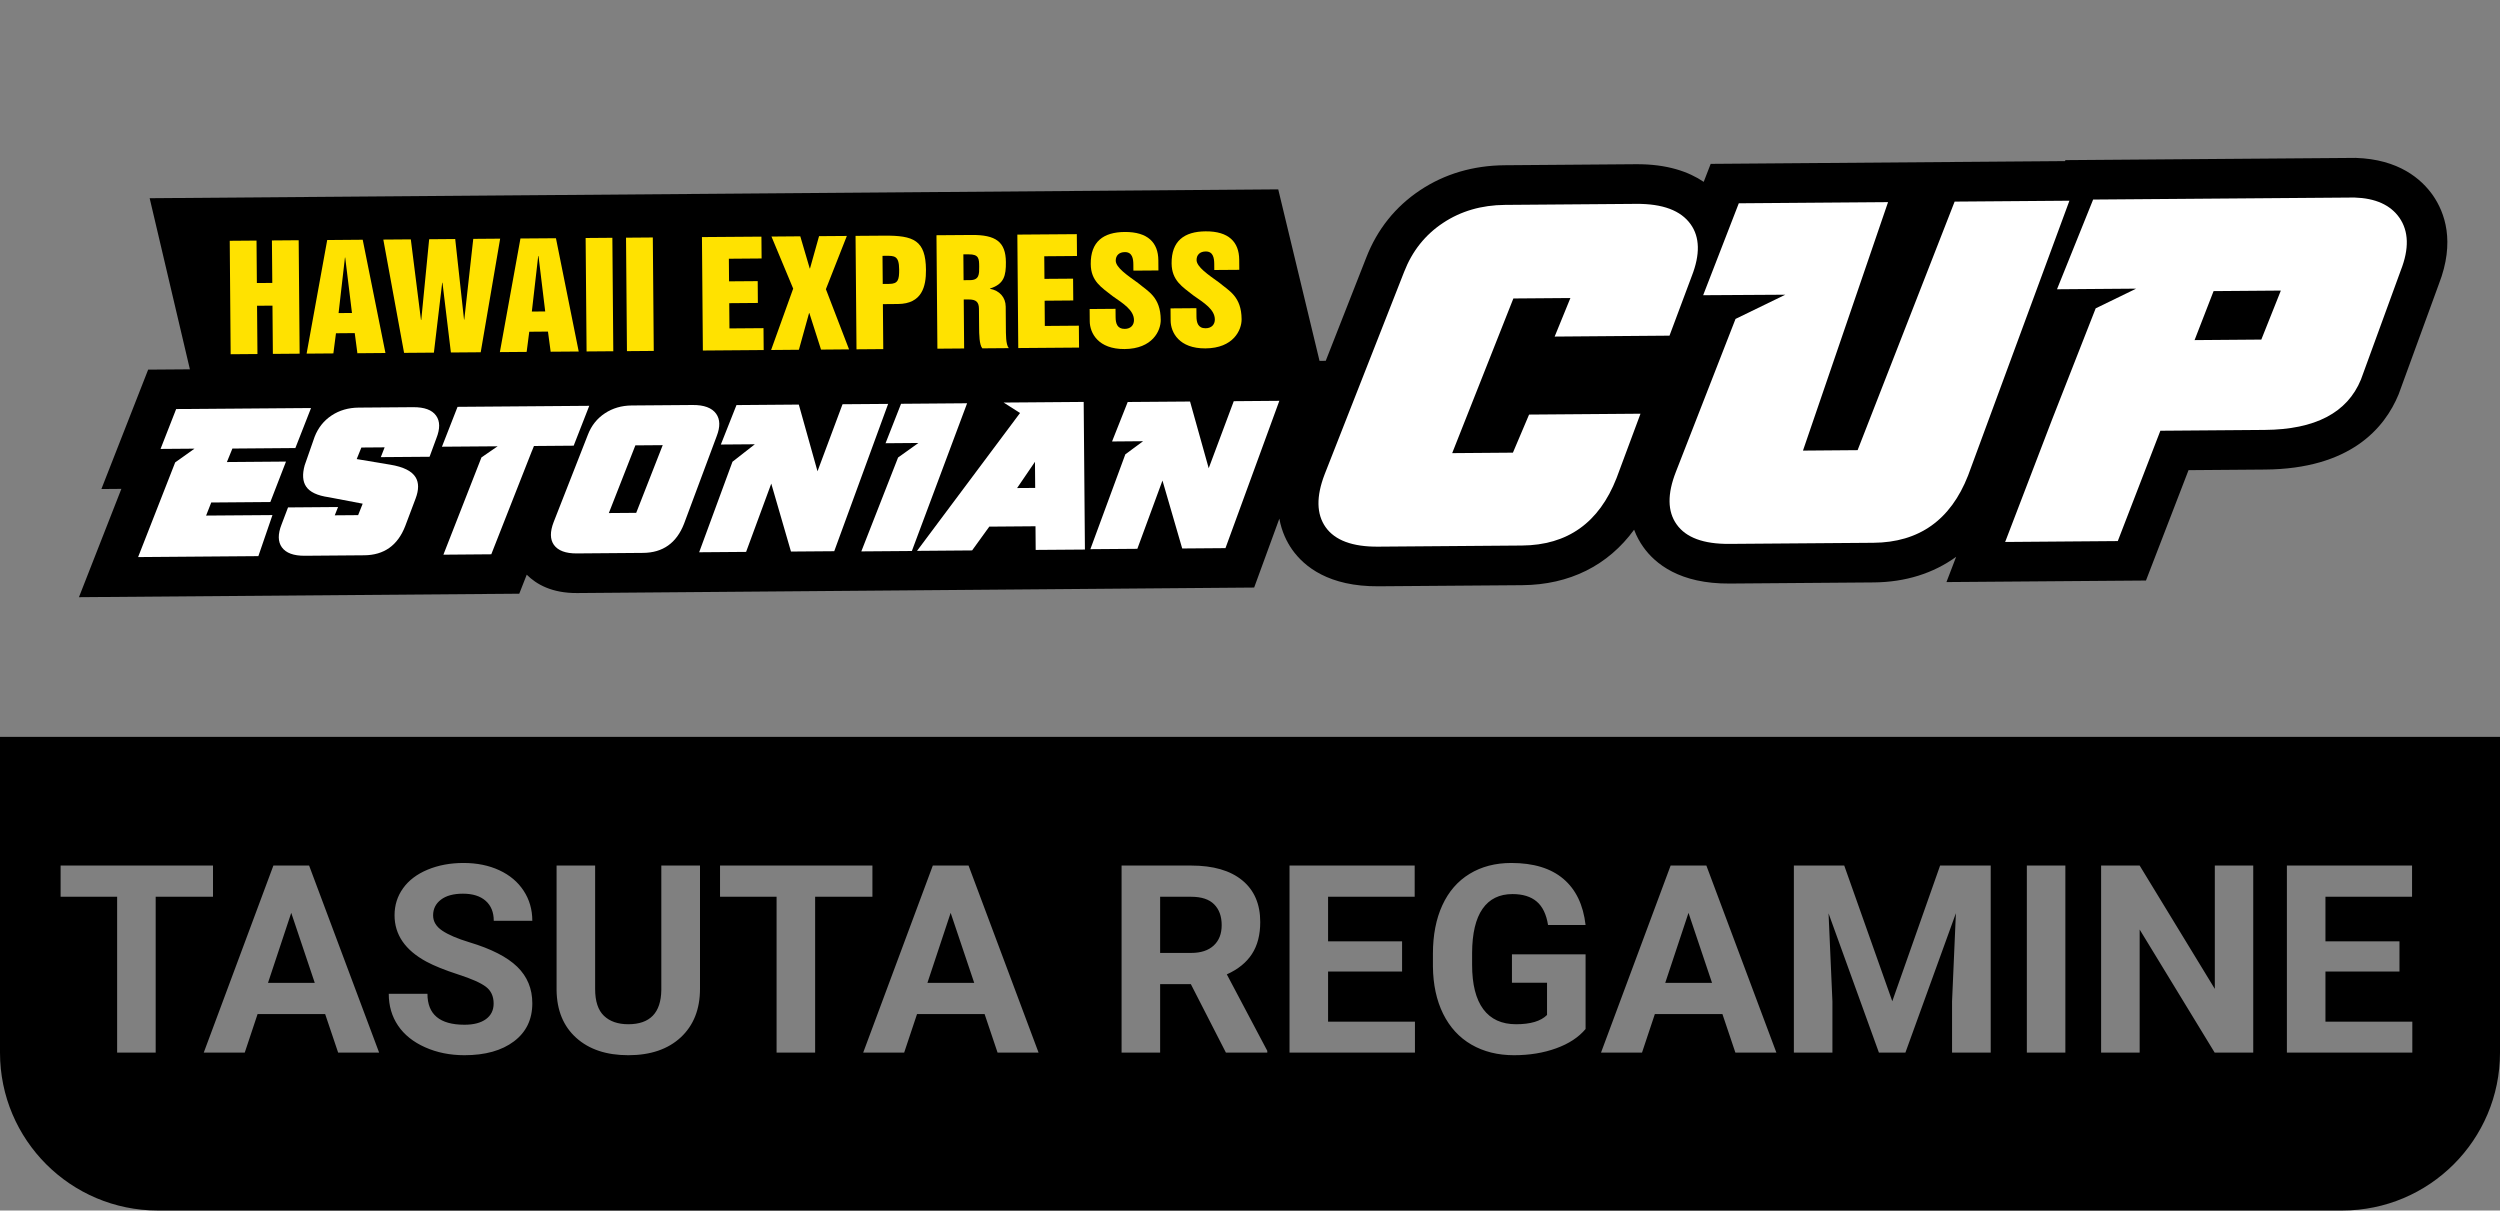
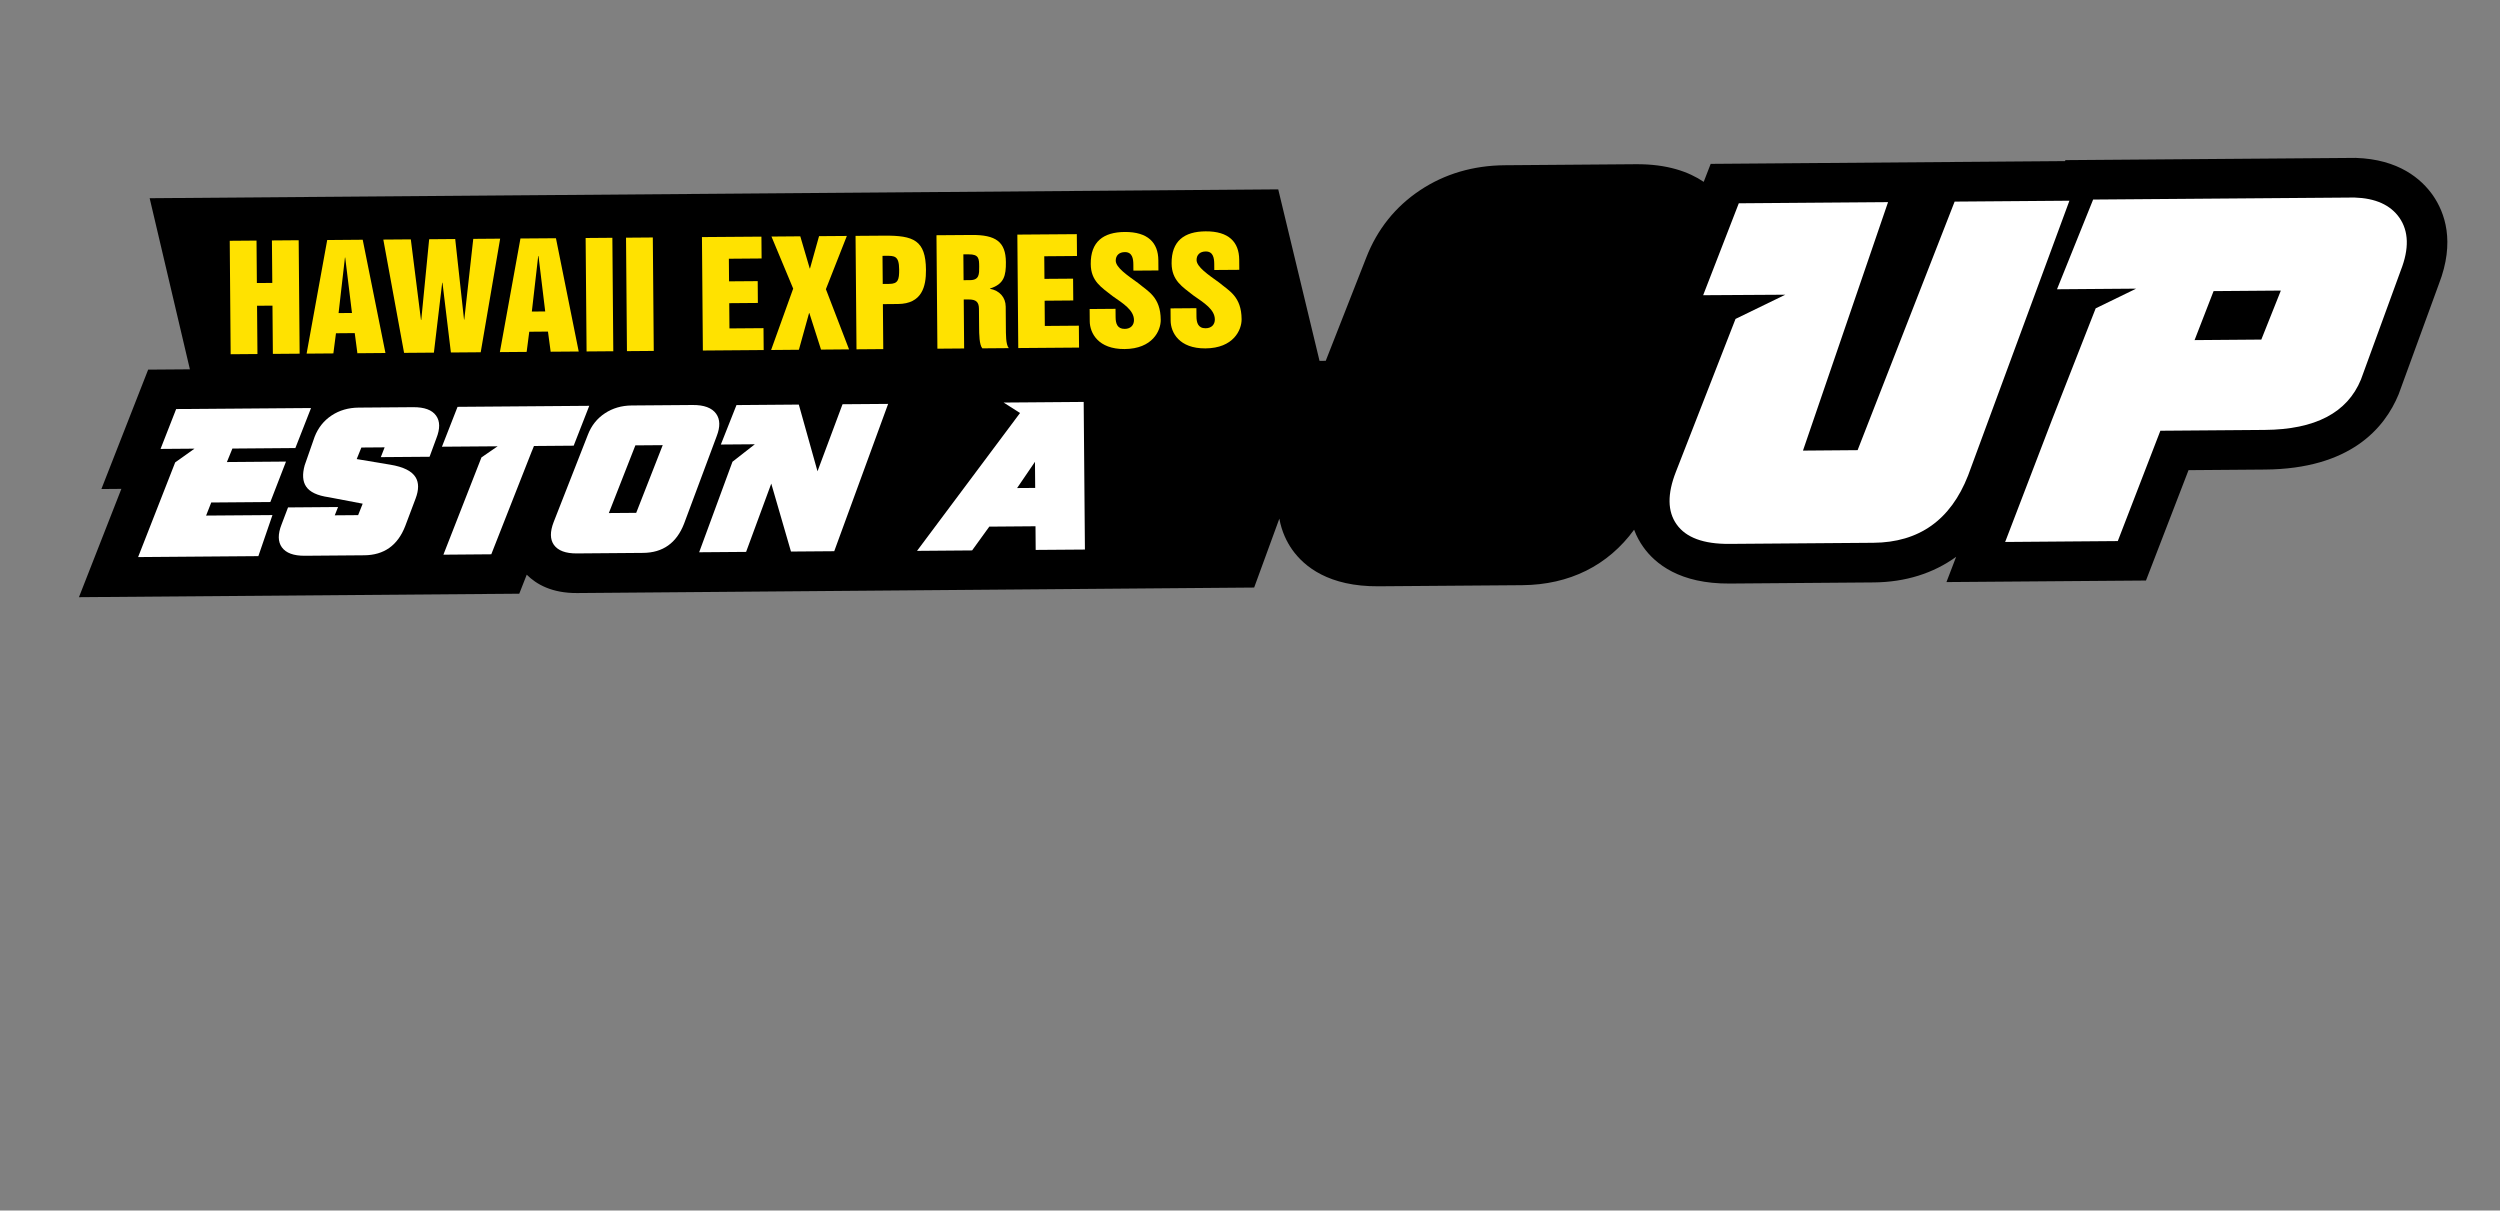
<svg xmlns="http://www.w3.org/2000/svg" width="95px" height="46px" viewBox="0 0 95 46" version="1.1">
  <rect x="0" y="0" width="95" height="46" fill="#808080" stroke="none" />
  <title>badge-cup</title>
  <g id="badge-cup" stroke="none" stroke-width="1" fill="none" fill-rule="evenodd">
-     <path d="M95,28 L95,40 C95,43.314 92.314,46 89,46 L6,46 C2.686,46 -1.37054459e-15,43.314 0,40 L0,28 L95,28 Z M17.615,32.793 C17.111,32.793 16.656,32.878 16.25,33.047 C15.845,33.216 15.534,33.451 15.318,33.752 C15.101,34.054 14.993,34.396 14.993,34.78 C14.993,35.519 15.397,36.107 16.204,36.543 C16.5,36.702 16.902,36.864 17.41,37.029 C17.918,37.193 18.27,37.349 18.465,37.498 C18.66,37.646 18.758,37.858 18.758,38.135 C18.758,38.389 18.66,38.586 18.465,38.728 C18.27,38.87 17.998,38.94 17.649,38.94 C16.712,38.94 16.243,38.548 16.243,37.764 L14.773,37.764 C14.773,38.223 14.891,38.626 15.127,38.975 C15.363,39.323 15.706,39.597 16.155,39.797 C16.604,39.998 17.103,40.098 17.649,40.098 C18.437,40.098 19.064,39.923 19.529,39.573 C19.995,39.223 20.228,38.74 20.228,38.125 C20.228,37.572 20.037,37.109 19.656,36.738 C19.275,36.367 18.668,36.056 17.835,35.806 C17.382,35.669 17.04,35.522 16.807,35.366 C16.574,35.21 16.458,35.016 16.458,34.785 C16.458,34.538 16.557,34.338 16.756,34.187 C16.954,34.036 17.233,33.96 17.591,33.96 C17.962,33.96 18.25,34.05 18.455,34.231 C18.66,34.412 18.763,34.665 18.763,34.99 L20.228,34.99 C20.228,34.564 20.118,34.183 19.898,33.848 C19.678,33.512 19.37,33.253 18.973,33.069 C18.576,32.885 18.123,32.793 17.615,32.793 Z M22.615,32.891 L21.15,32.891 L21.15,37.627 C21.16,38.395 21.409,38.999 21.897,39.438 C22.386,39.878 23.045,40.098 23.875,40.098 C24.718,40.098 25.383,39.871 25.87,39.419 C26.356,38.966 26.6,38.351 26.6,37.573 L26.6,32.891 L25.13,32.891 L25.13,37.622 C25.117,38.488 24.699,38.921 23.875,38.921 C23.481,38.921 23.173,38.814 22.95,38.601 C22.727,38.388 22.615,38.049 22.615,37.583 L22.615,32.891 Z M57.43,32.793 C56.824,32.793 56.296,32.931 55.845,33.206 C55.394,33.481 55.049,33.878 54.81,34.397 C54.571,34.916 54.451,35.531 54.451,36.24 L54.451,36.724 C54.458,37.414 54.587,38.014 54.839,38.525 C55.092,39.036 55.45,39.426 55.914,39.695 C56.377,39.963 56.917,40.098 57.532,40.098 C58.118,40.098 58.652,40.011 59.134,39.836 C59.616,39.662 59.988,39.417 60.252,39.102 L60.252,36.265 L57.454,36.265 L57.454,37.344 L58.787,37.344 L58.787,38.569 C58.553,38.804 58.16,38.921 57.61,38.921 C57.063,38.921 56.648,38.73 56.365,38.35 C56.082,37.969 55.94,37.406 55.94,36.66 L55.94,36.206 C55.944,35.467 56.076,34.91 56.336,34.536 C56.596,34.162 56.976,33.975 57.474,33.975 C57.864,33.975 58.171,34.069 58.394,34.258 C58.617,34.447 58.761,34.744 58.826,35.151 L60.252,35.151 C60.164,34.383 59.882,33.798 59.407,33.396 C58.932,32.994 58.273,32.793 57.43,32.793 Z M45.262,32.891 L42.62,32.891 L42.62,40 L44.085,40 L44.085,37.397 L45.252,37.397 L46.585,40 L48.157,40 L48.157,39.932 L46.619,37.026 C47.046,36.834 47.364,36.576 47.574,36.252 C47.784,35.929 47.889,35.524 47.889,35.039 C47.889,34.355 47.661,33.826 47.205,33.452 C46.749,33.078 46.102,32.891 45.262,32.891 Z M53.758,32.891 L49.002,32.891 L49.002,40 L53.768,40 L53.768,38.823 L50.467,38.823 L50.467,36.919 L53.279,36.919 L53.279,35.771 L50.467,35.771 L50.467,34.077 L53.758,34.077 L53.758,32.891 Z M11.746,32.891 L10.389,32.891 L7.742,40 L9.3,40 L9.788,38.535 L12.356,38.535 L12.85,40 L14.407,40 L11.746,32.891 Z M33.152,32.891 L27.361,32.891 L27.361,34.077 L29.51,34.077 L29.51,40 L30.975,40 L30.975,34.077 L33.152,34.077 L33.152,32.891 Z M36.805,32.891 L35.447,32.891 L32.801,40 L34.358,40 L34.847,38.535 L37.415,38.535 L37.908,40 L39.466,40 L36.805,32.891 Z M8.094,32.891 L2.303,32.891 L2.303,34.077 L4.451,34.077 L4.451,40 L5.916,40 L5.916,34.077 L8.094,34.077 L8.094,32.891 Z M64.842,32.891 L63.484,32.891 L60.838,40 L62.396,40 L62.884,38.535 L65.452,38.535 L65.945,40 L67.503,40 L64.842,32.891 Z M70.081,32.891 L68.167,32.891 L68.167,40 L69.632,40 L69.632,38.057 L69.485,34.707 L71.399,40 L72.405,40 L74.324,34.702 L74.178,38.057 L74.178,40 L75.647,40 L75.647,32.891 L73.724,32.891 L71.907,38.047 L70.081,32.891 Z M78.484,32.891 L77.02,32.891 L77.02,40 L78.484,40 L78.484,32.891 Z M81.307,32.891 L79.842,32.891 L79.842,40 L81.307,40 L81.307,35.322 L84.158,40 L85.623,40 L85.623,32.891 L84.163,32.891 L84.163,37.578 L81.307,32.891 Z M91.658,32.891 L86.902,32.891 L86.902,40 L91.668,40 L91.668,38.823 L88.367,38.823 L88.367,36.919 L91.18,36.919 L91.18,35.771 L88.367,35.771 L88.367,34.077 L91.658,34.077 L91.658,32.891 Z M36.125,34.688 L37.02,37.349 L35.242,37.349 L36.125,34.688 Z M11.067,34.688 L11.961,37.349 L10.184,37.349 L11.067,34.688 Z M64.163,34.688 L65.057,37.349 L63.279,37.349 L64.163,34.688 Z M45.262,34.077 C45.656,34.077 45.948,34.173 46.138,34.365 C46.329,34.557 46.424,34.821 46.424,35.156 C46.424,35.485 46.323,35.743 46.121,35.93 C45.919,36.117 45.634,36.211 45.267,36.211 L44.085,36.211 L44.085,34.077 L45.262,34.077 Z" id="Combined-Shape" fill="#000000" />
    <g id="cup-logo" transform="translate(3, 6)">
      <path d="M89.452,1.426 C89.016,0.803 88.153,0.05 86.514,0 L75.486,0.085 L75.471,0.122 L62.006,0.227 L61.741,0.911 C61.176,0.528 60.354,0.231 59.161,0.24 L54.179,0.279 C52.98,0.289 51.9,0.607 50.969,1.225 C50.026,1.851 49.334,2.715 48.917,3.79 L47.378,7.711 L47.142,7.713 L45.573,1.196 L2.687,1.532 L4.216,8.034 L2.63,8.046 L0.853,12.583 L1.612,12.577 L-8.8817842e-16,16.693 L16.732,16.561 L17.016,15.838 C17.38,16.203 17.973,16.543 18.932,16.536 L44.658,16.327 L45.615,13.709 C45.705,14.205 45.899,14.596 46.104,14.887 C46.559,15.531 47.498,16.294 49.385,16.279 L54.845,16.237 C56.643,16.222 58.106,15.488 59.096,14.129 C59.192,14.386 59.315,14.604 59.442,14.782 C59.896,15.425 60.836,16.19 62.731,16.175 L68.201,16.132 C69.412,16.122 70.47,15.785 71.334,15.158 L70.965,16.119 L78.547,16.06 L80.164,11.866 L83.073,11.843 C86.304,11.818 87.616,10.276 88.147,8.986 L89.679,4.789 C90.302,3.184 89.903,2.079 89.452,1.426" id="Fill-3" fill="#000000" />
      <polygon id="Fill-4" fill="#FFE200" points="5.765 7.461 6.783 7.453 6.768 5.619 7.354 5.614 7.369 7.448 8.386 7.44 8.35 3.129 7.333 3.137 7.347 4.751 6.761 4.755 6.748 3.142 5.73 3.15" />
      <path d="M8.651,7.438 L9.668,7.43 L9.767,6.664 L10.48,6.658 L10.581,7.423 L11.647,7.414 L10.783,3.11 L9.434,3.121 L8.651,7.438 Z M10.108,3.786 L10.118,3.786 L10.375,5.893 L9.866,5.897 L10.108,3.786 Z" id="Fill-5" fill="#FFE200" />
      <polygon id="Fill-6" fill="#FFE200" points="12.355 7.409 13.488 7.4 13.803 4.744 13.814 4.744 14.134 7.395 15.267 7.386 16.006 3.069 14.984 3.077 14.643 6.144 14.633 6.145 14.298 3.083 13.308 3.091 13.008 6.157 12.997 6.157 12.611 3.096 11.566 3.104" />
      <path d="M15.995,7.38 L17.013,7.372 L17.112,6.606 L17.823,6.6 L17.925,7.365 L18.991,7.357 L18.126,3.053 L16.777,3.063 L15.995,7.38 Z M17.452,3.728 L17.463,3.728 L17.718,5.835 L17.21,5.839 L17.452,3.728 Z" id="Fill-7" fill="#FFE200" />
      <polygon id="Fill-8" fill="#FFE200" points="19.29 7.355 20.305 7.347 20.27 3.036 19.254 3.044" />
      <polygon id="Fill-9" fill="#FFE200" points="20.824 7.343 21.843 7.335 21.807 3.024 20.789 3.032" />
      <polygon id="Fill-10" fill="#FFE200" points="23.709 7.32 26.02 7.302 26.013 6.47 24.719 6.48 24.711 5.521 25.799 5.512 25.793 4.683 24.704 4.691 24.697 3.832 25.941 3.822 25.934 2.992 23.674 3.009" />
      <polygon id="Fill-11" fill="#FFE200" points="26.302 7.3 27.358 7.291 27.745 5.896 27.755 5.896 28.199 7.285 29.264 7.276 28.384 4.989 29.18 2.966 28.124 2.974 27.78 4.202 27.77 4.202 27.411 2.98 26.316 2.989 27.141 4.967" />
      <path d="M30.535,3.722 L30.651,3.721 C30.994,3.718 31.164,3.717 31.168,4.24 C31.172,4.629 31.126,4.786 30.798,4.788 L30.544,4.791 L30.535,3.722 Z M29.547,7.274 L30.564,7.266 L30.55,5.557 L31.123,5.552 C32.037,5.545 32.192,4.886 32.187,4.254 C32.178,3.127 31.717,2.946 30.6,2.955 L29.511,2.963 L29.547,7.274 Z" id="Fill-12" fill="#FFE200" />
      <path d="M32.621,7.25 L33.637,7.242 L33.622,5.381 L33.81,5.38 C34.097,5.378 34.198,5.484 34.2,5.733 L34.206,6.423 C34.208,6.708 34.212,7.098 34.328,7.237 L35.334,7.229 C35.216,7.09 35.226,6.7 35.223,6.415 L35.217,5.654 C35.214,5.292 34.978,5.041 34.619,4.973 L34.619,4.964 C35.159,4.798 35.229,4.467 35.224,3.96 C35.218,3.184 34.835,2.922 33.926,2.929 L32.586,2.939 L32.621,7.25 Z M33.608,3.666 L33.806,3.665 C34.205,3.661 34.206,3.834 34.209,4.135 C34.211,4.417 34.213,4.642 33.865,4.645 L33.616,4.647 L33.608,3.666 Z" id="Fill-13" fill="#FFE200" />
      <polygon id="Fill-14" fill="#FFE200" points="35.694 7.226 38.004 7.208 37.997 6.376 36.703 6.386 36.696 5.427 37.784 5.418 37.777 4.589 36.689 4.597 36.682 3.738 37.926 3.728 37.919 2.898 35.659 2.915" />
      <path d="M38.406,5.743 L38.41,6.207 C38.414,6.654 38.729,7.271 39.735,7.264 C40.797,7.255 41.112,6.568 41.108,6.154 C41.101,5.285 40.63,5.077 40.25,4.758 C39.834,4.458 39.4,4.166 39.398,3.905 C39.397,3.707 39.528,3.581 39.744,3.58 C40.031,3.577 40.066,3.836 40.067,4.051 L40.069,4.284 L41.02,4.277 L41.017,3.888 C41.012,3.224 40.621,2.808 39.738,2.815 C38.925,2.822 38.441,3.184 38.448,4.032 C38.453,4.692 38.865,4.925 39.277,5.251 C39.683,5.534 40.088,5.784 40.091,6.162 C40.092,6.35 39.971,6.496 39.74,6.498 C39.452,6.5 39.395,6.285 39.393,6.054 L39.39,5.735 L38.406,5.743 Z" id="Fill-15" fill="#FFE200" />
      <path d="M41.48,5.719 L41.484,6.183 C41.488,6.63 41.803,7.247 42.809,7.239 C43.869,7.231 44.184,6.544 44.181,6.13 C44.174,5.261 43.703,5.053 43.323,4.734 C42.906,4.434 42.472,4.142 42.47,3.881 C42.469,3.682 42.6,3.557 42.817,3.556 C43.104,3.553 43.139,3.812 43.141,4.027 L43.143,4.26 L44.093,4.253 L44.09,3.864 C44.084,3.2 43.695,2.784 42.811,2.791 C41.998,2.797 41.514,3.16 41.521,4.008 C41.526,4.667 41.938,4.901 42.349,5.227 C42.755,5.51 43.161,5.759 43.164,6.138 C43.165,6.326 43.045,6.472 42.814,6.474 C42.526,6.476 42.468,6.261 42.466,6.03 L42.463,5.711 L41.48,5.719 Z" id="Fill-16" fill="#FFE200" />
      <polygon id="Fill-17" fill="#FFFFFF" points="4.391 11.049 3.101 11.059 3.694 9.544 8.82 9.504 8.224 11.026 5.831 11.045 5.622 11.558 7.868 11.54 7.273 13.077 5.027 13.095 4.832 13.592 7.353 13.573 6.818 15.133 2.248 15.169 3.657 11.571" />
      <path d="M8.632,12.488 C8.771,12.698 9.06,12.834 9.495,12.895 L10.782,13.14 L10.609,13.575 L9.721,13.582 L9.846,13.267 L7.945,13.282 L7.699,13.93 C7.555,14.295 7.559,14.585 7.71,14.797 C7.867,15.015 8.158,15.122 8.585,15.119 L10.838,15.101 C11.593,15.095 12.112,14.726 12.397,13.995 L12.793,12.944 C12.918,12.612 12.919,12.344 12.794,12.138 C12.651,11.901 12.33,11.74 11.83,11.658 L10.555,11.445 L10.732,11.006 L11.616,10.999 L11.471,11.371 L13.324,11.357 L13.582,10.655 C13.727,10.291 13.723,10.005 13.572,9.795 C13.417,9.577 13.127,9.47 12.7,9.473 L10.628,9.489 C10.238,9.493 9.896,9.592 9.602,9.787 C9.307,9.982 9.091,10.252 8.956,10.597 L8.577,11.683 C8.483,12.025 8.501,12.294 8.632,12.488" id="Fill-18" fill="#FFFFFF" />
      <path d="M15.909,10.959 L13.794,10.975 L14.387,9.46 L19.392,9.421 L18.8,10.936 L17.29,10.948 L17.219,11.125 C17.216,11.132 17.212,11.135 17.21,11.143 L15.669,15.063 L13.849,15.078 L15.295,11.382 L15.909,10.959 Z" id="Fill-19" fill="#FFFFFF" />
      <path d="M21.144,10.924 L22.183,10.916 L21.176,13.488 L20.136,13.496 L21.144,10.924 Z M18.038,13.841 C17.897,14.207 17.9,14.495 18.048,14.705 C18.206,14.925 18.496,15.033 18.92,15.03 L21.436,15.01 C22.189,15.004 22.708,14.635 22.993,13.904 L24.234,10.575 C24.372,10.22 24.366,9.936 24.214,9.723 C24.053,9.499 23.755,9.386 23.319,9.39 L21.006,9.408 C20.62,9.411 20.279,9.511 19.985,9.706 C19.69,9.901 19.475,10.17 19.343,10.511 L18.038,13.841 Z" id="Fill-20" fill="#FFFFFF" />
      <polygon id="Fill-21" fill="#FFFFFF" points="24.834 11.546 23.568 14.986 25.352 14.972 26.308 12.377 27.057 14.959 28.701 14.946 30.749 9.348 29.016 9.361 28.065 11.909 27.355 9.374 24.986 9.393 24.392 10.892 25.684 10.882" />
-       <polygon id="Fill-22" fill="#FFFFFF" points="31.9 10.833 30.651 10.843 31.24 9.344 33.75 9.324 31.651 14.938 29.73 14.953 31.127 11.385" />
-       <polyline id="Fill-23" fill="#FFFFFF" points="40.423 10.776 39.762 11.265 38.434 14.869 40.219 14.855 41.174 12.26 41.924 14.842 43.568 14.829 45.615 9.231 43.883 9.245 42.931 11.793 42.222 9.258 39.853 9.276 39.258 10.776 40.438 10.766" />
      <path d="M36.337,12.541 L35.65,12.546 L36.329,11.548 L36.337,12.541 Z M37.305,9.28 L36.063,9.29 L35.138,9.297 L35.761,9.694 L31.847,14.933 L33.94,14.916 L34.593,14.012 L36.349,13.998 L36.356,14.897 L38.227,14.883 L38.18,9.273 L37.305,9.28 Z" id="Fill-24" fill="#FFFFFF" />
-       <path d="M54.491,11.201 L52.183,11.219 L54.508,5.342 L56.675,5.325 L56.077,6.79 L60.441,6.755 L61.289,4.487 C61.609,3.668 61.594,3.012 61.246,2.524 C60.873,1.998 60.181,1.739 59.173,1.747 L54.192,1.786 C53.299,1.793 52.513,2.021 51.836,2.471 C51.157,2.921 50.664,3.54 50.357,4.33 L47.337,12.022 C47.012,12.867 47.024,13.535 47.373,14.032 C47.728,14.533 48.394,14.781 49.372,14.773 L54.832,14.73 C56.567,14.717 57.766,13.862 58.428,12.17 L59.339,9.721 L55.105,9.754 L54.491,11.201 Z" id="Fill-25" fill="#FFFFFF" />
      <path d="M61.72,5.218 L63.074,1.725 L68.746,1.681 L65.513,11.123 L67.589,11.106 L71.276,1.661 L75.638,1.627 L71.786,12.073 C71.123,13.761 69.924,14.612 68.189,14.626 L62.718,14.668 C61.734,14.676 61.065,14.428 60.712,13.927 C60.363,13.438 60.353,12.77 60.685,11.927 L62.95,6.119 L64.842,5.199 L61.72,5.218 Z" id="Fill-26" fill="#FFFFFF" />
      <path d="M82.93,6.904 L80.394,6.924 L81.116,5.062 L83.672,5.042 L82.93,6.904 Z M88.179,2.276 C87.836,1.786 87.266,1.53 86.466,1.506 L76.539,1.583 L75.166,4.992 L78.13,4.969 L78.126,4.971 L78.172,4.97 L76.636,5.717 L74.976,9.95 L73.196,14.595 L77.476,14.561 L79.094,10.368 L83.06,10.337 C84.98,10.322 86.197,9.684 86.715,8.425 L88.232,4.268 C88.551,3.454 88.534,2.79 88.179,2.276 L88.179,2.276 Z" id="Fill-27" fill="#FFFFFF" />
      <path d="M83.056,13.25 C83.419,13.25 83.723,13.276 83.97,13.329 C84.216,13.383 84.402,13.48 84.527,13.622 C84.651,13.763 84.713,13.967 84.713,14.232 C84.713,14.449 84.682,14.643 84.618,14.816 C84.555,14.988 84.462,15.149 84.34,15.297 C84.218,15.445 84.066,15.594 83.885,15.744 L82.628,16.799 C82.746,16.759 82.857,16.733 82.961,16.72 C83.065,16.706 83.172,16.7 83.28,16.7 L84.516,16.7 L84.353,17.907 L80.74,17.907 L80.849,17.164 C80.867,17.049 80.891,16.946 80.92,16.856 C80.95,16.765 81.005,16.678 81.087,16.594 L82.207,15.658 C82.379,15.503 82.543,15.36 82.7,15.227 C82.856,15.094 82.984,14.97 83.083,14.855 C83.183,14.74 83.233,14.641 83.233,14.557 C83.233,14.526 83.222,14.502 83.199,14.484 C83.176,14.466 83.142,14.454 83.097,14.447 C83.052,14.441 82.993,14.437 82.92,14.437 L82.428,14.437 C82.276,14.437 82.118,14.439 81.953,14.441 C81.787,14.443 81.594,14.446 81.372,14.451 L81.399,13.389 C81.644,13.345 81.87,13.314 82.078,13.296 C82.286,13.279 82.473,13.266 82.638,13.26 C82.804,13.253 82.943,13.25 83.056,13.25" id="Fill-28" fill-opacity="0" fill="#000000" />
      <path d="M87.179,13.237 C87.69,13.237 88.08,13.304 88.347,13.439 C88.614,13.574 88.748,13.829 88.748,14.205 C88.748,14.435 88.714,14.641 88.646,14.822 C88.578,15.004 88.475,15.15 88.337,15.26 C88.199,15.371 88.023,15.439 87.81,15.466 L87.804,15.492 C88.093,15.528 88.297,15.616 88.415,15.758 C88.533,15.899 88.592,16.085 88.592,16.315 C88.592,16.717 88.509,17.042 88.344,17.29 C88.178,17.538 87.94,17.718 87.63,17.831 C87.32,17.944 86.948,18 86.513,18 C86.278,18 86.022,17.987 85.746,17.96 C85.469,17.934 85.207,17.903 84.958,17.867 L85.053,16.866 C85.261,16.879 85.434,16.888 85.573,16.892 C85.711,16.897 85.836,16.899 85.949,16.899 L86.31,16.899 C86.586,16.899 86.797,16.844 86.945,16.733 C87.092,16.622 87.165,16.445 87.165,16.202 C87.165,16.145 87.152,16.1 87.125,16.069 C87.097,16.039 87.057,16.015 87.002,16 C86.948,15.984 86.878,15.977 86.792,15.977 L85.807,15.977 L85.922,15.114 L86.88,15.114 C87.075,15.114 87.204,15.074 87.267,14.995 C87.33,14.915 87.362,14.776 87.362,14.577 C87.362,14.493 87.338,14.431 87.291,14.391 C87.243,14.351 87.136,14.331 86.968,14.331 L86.231,14.331 L85.617,14.331 L85.617,13.356 C85.902,13.312 86.183,13.281 86.459,13.263 C86.735,13.246 86.975,13.237 87.179,13.237" id="Fill-29" fill-opacity="0" fill="#000000" />
    </g>
  </g>
</svg>